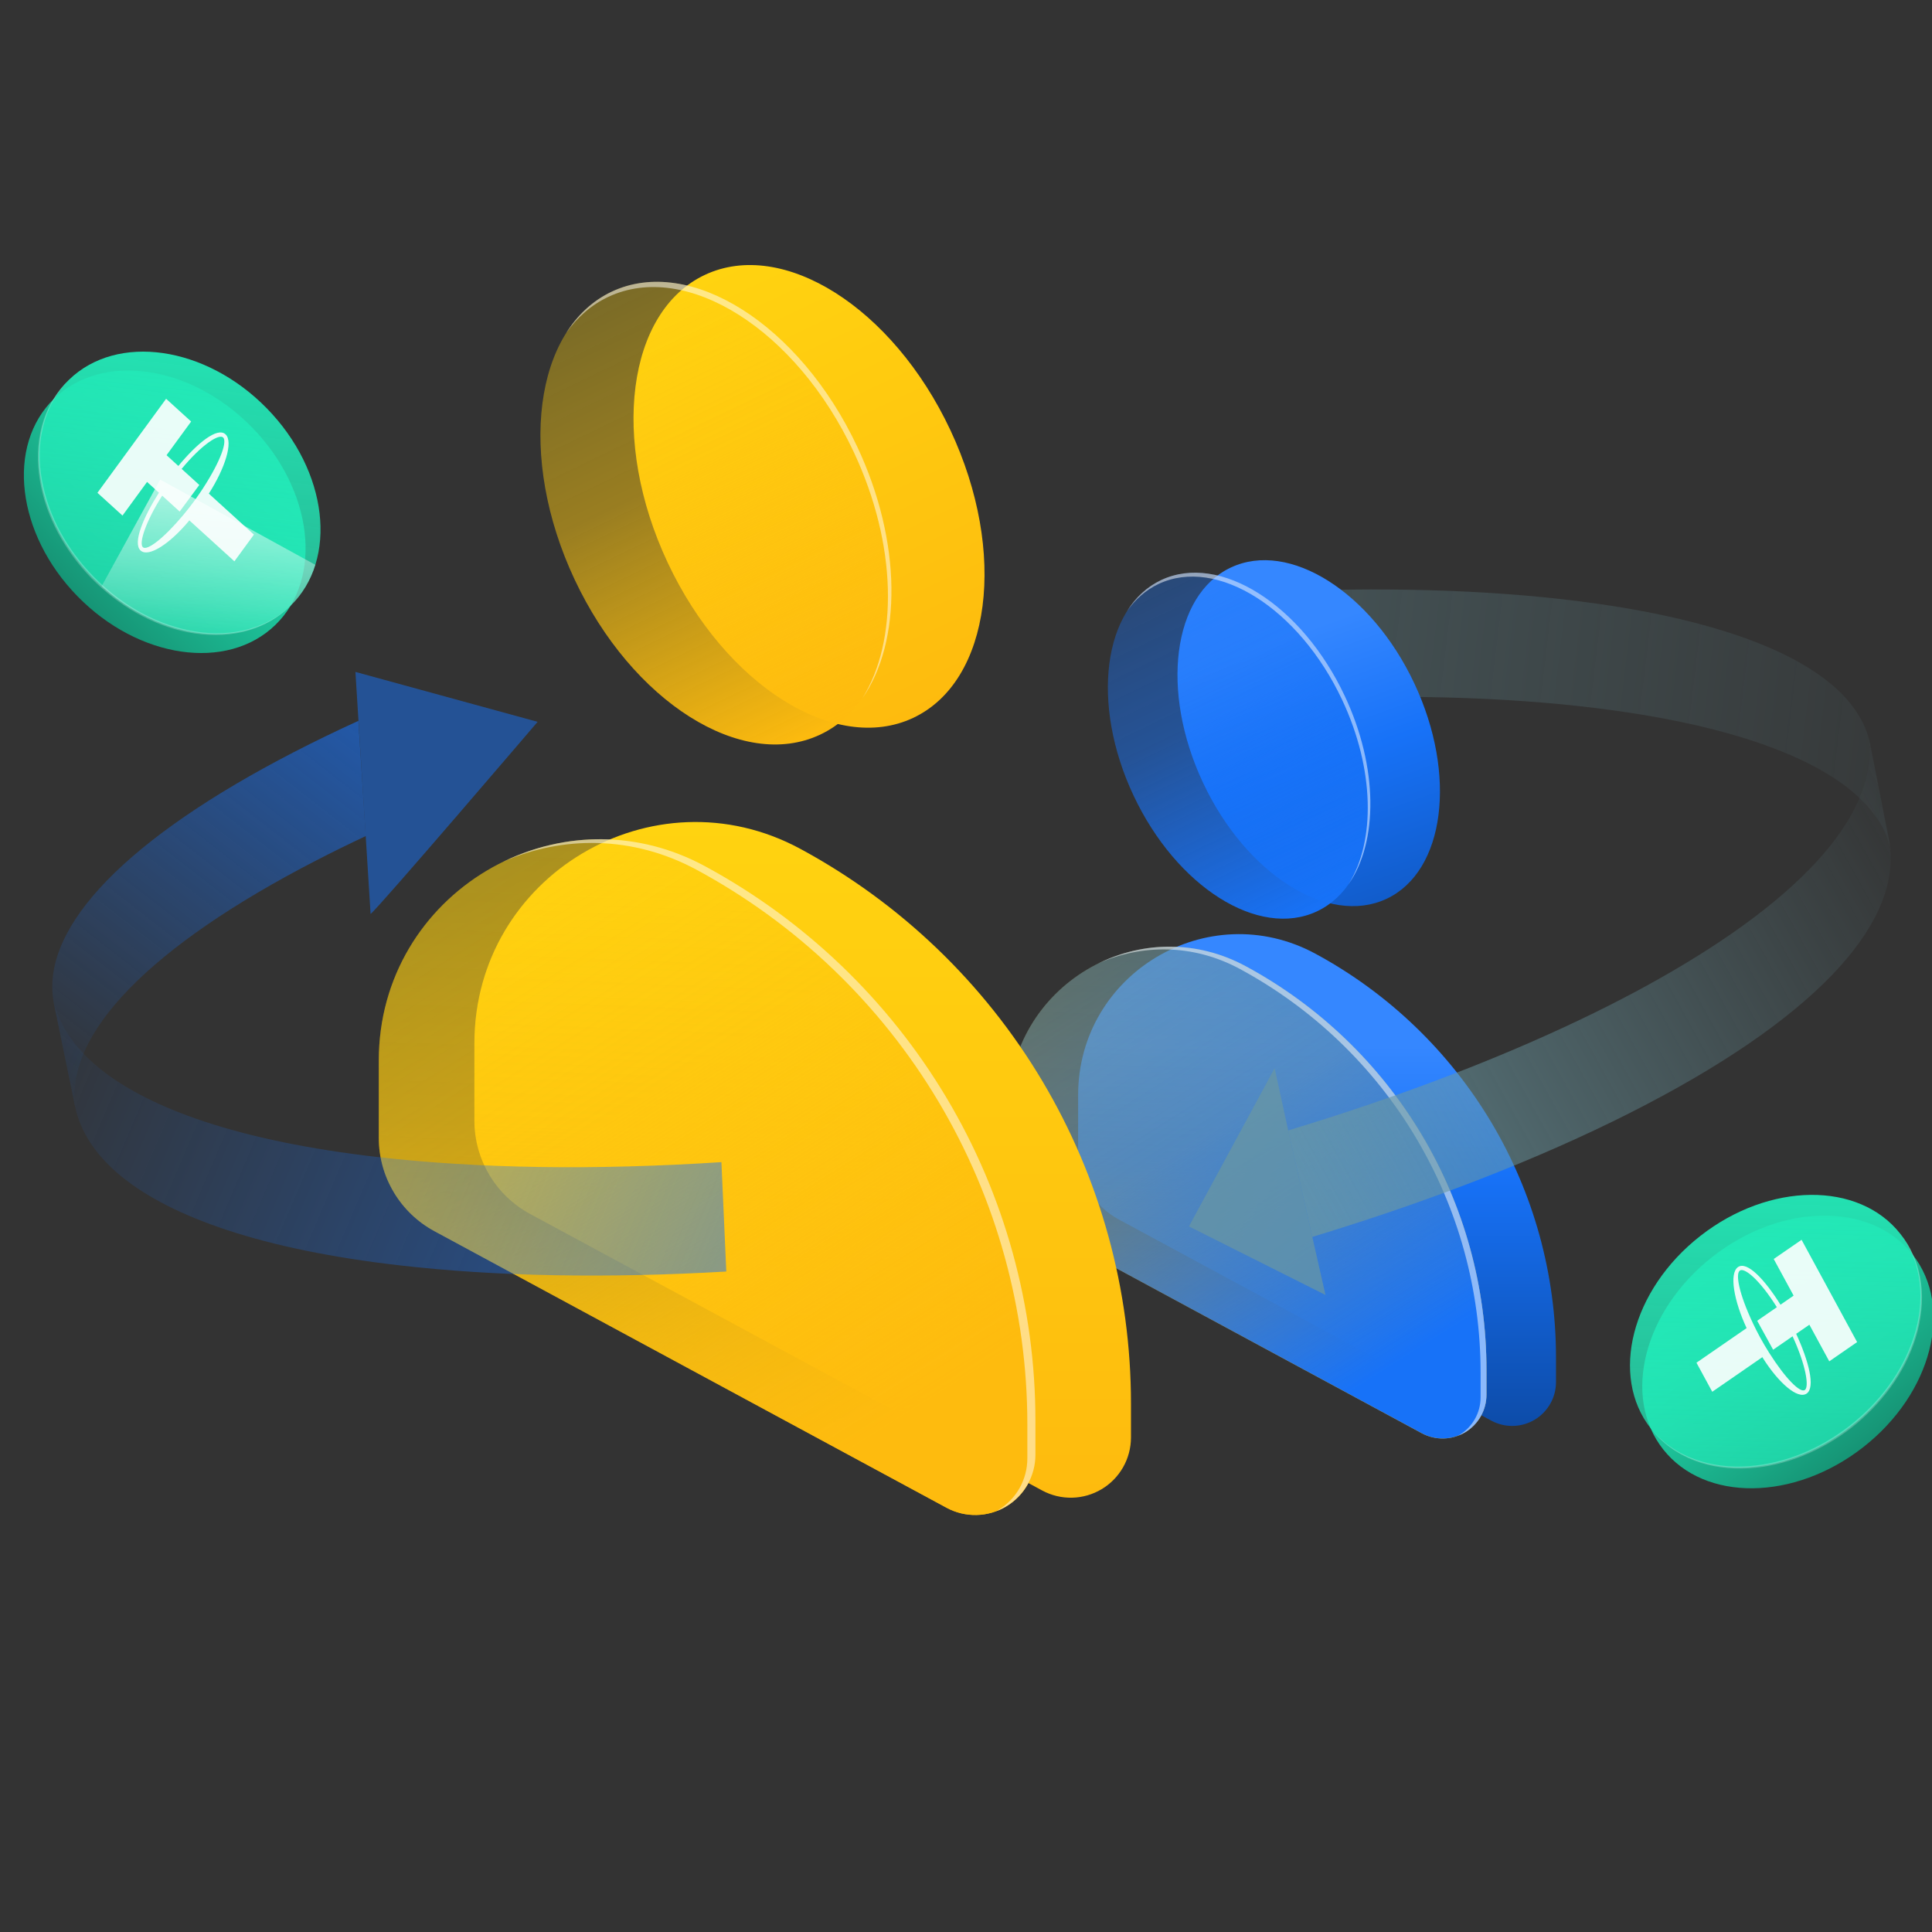
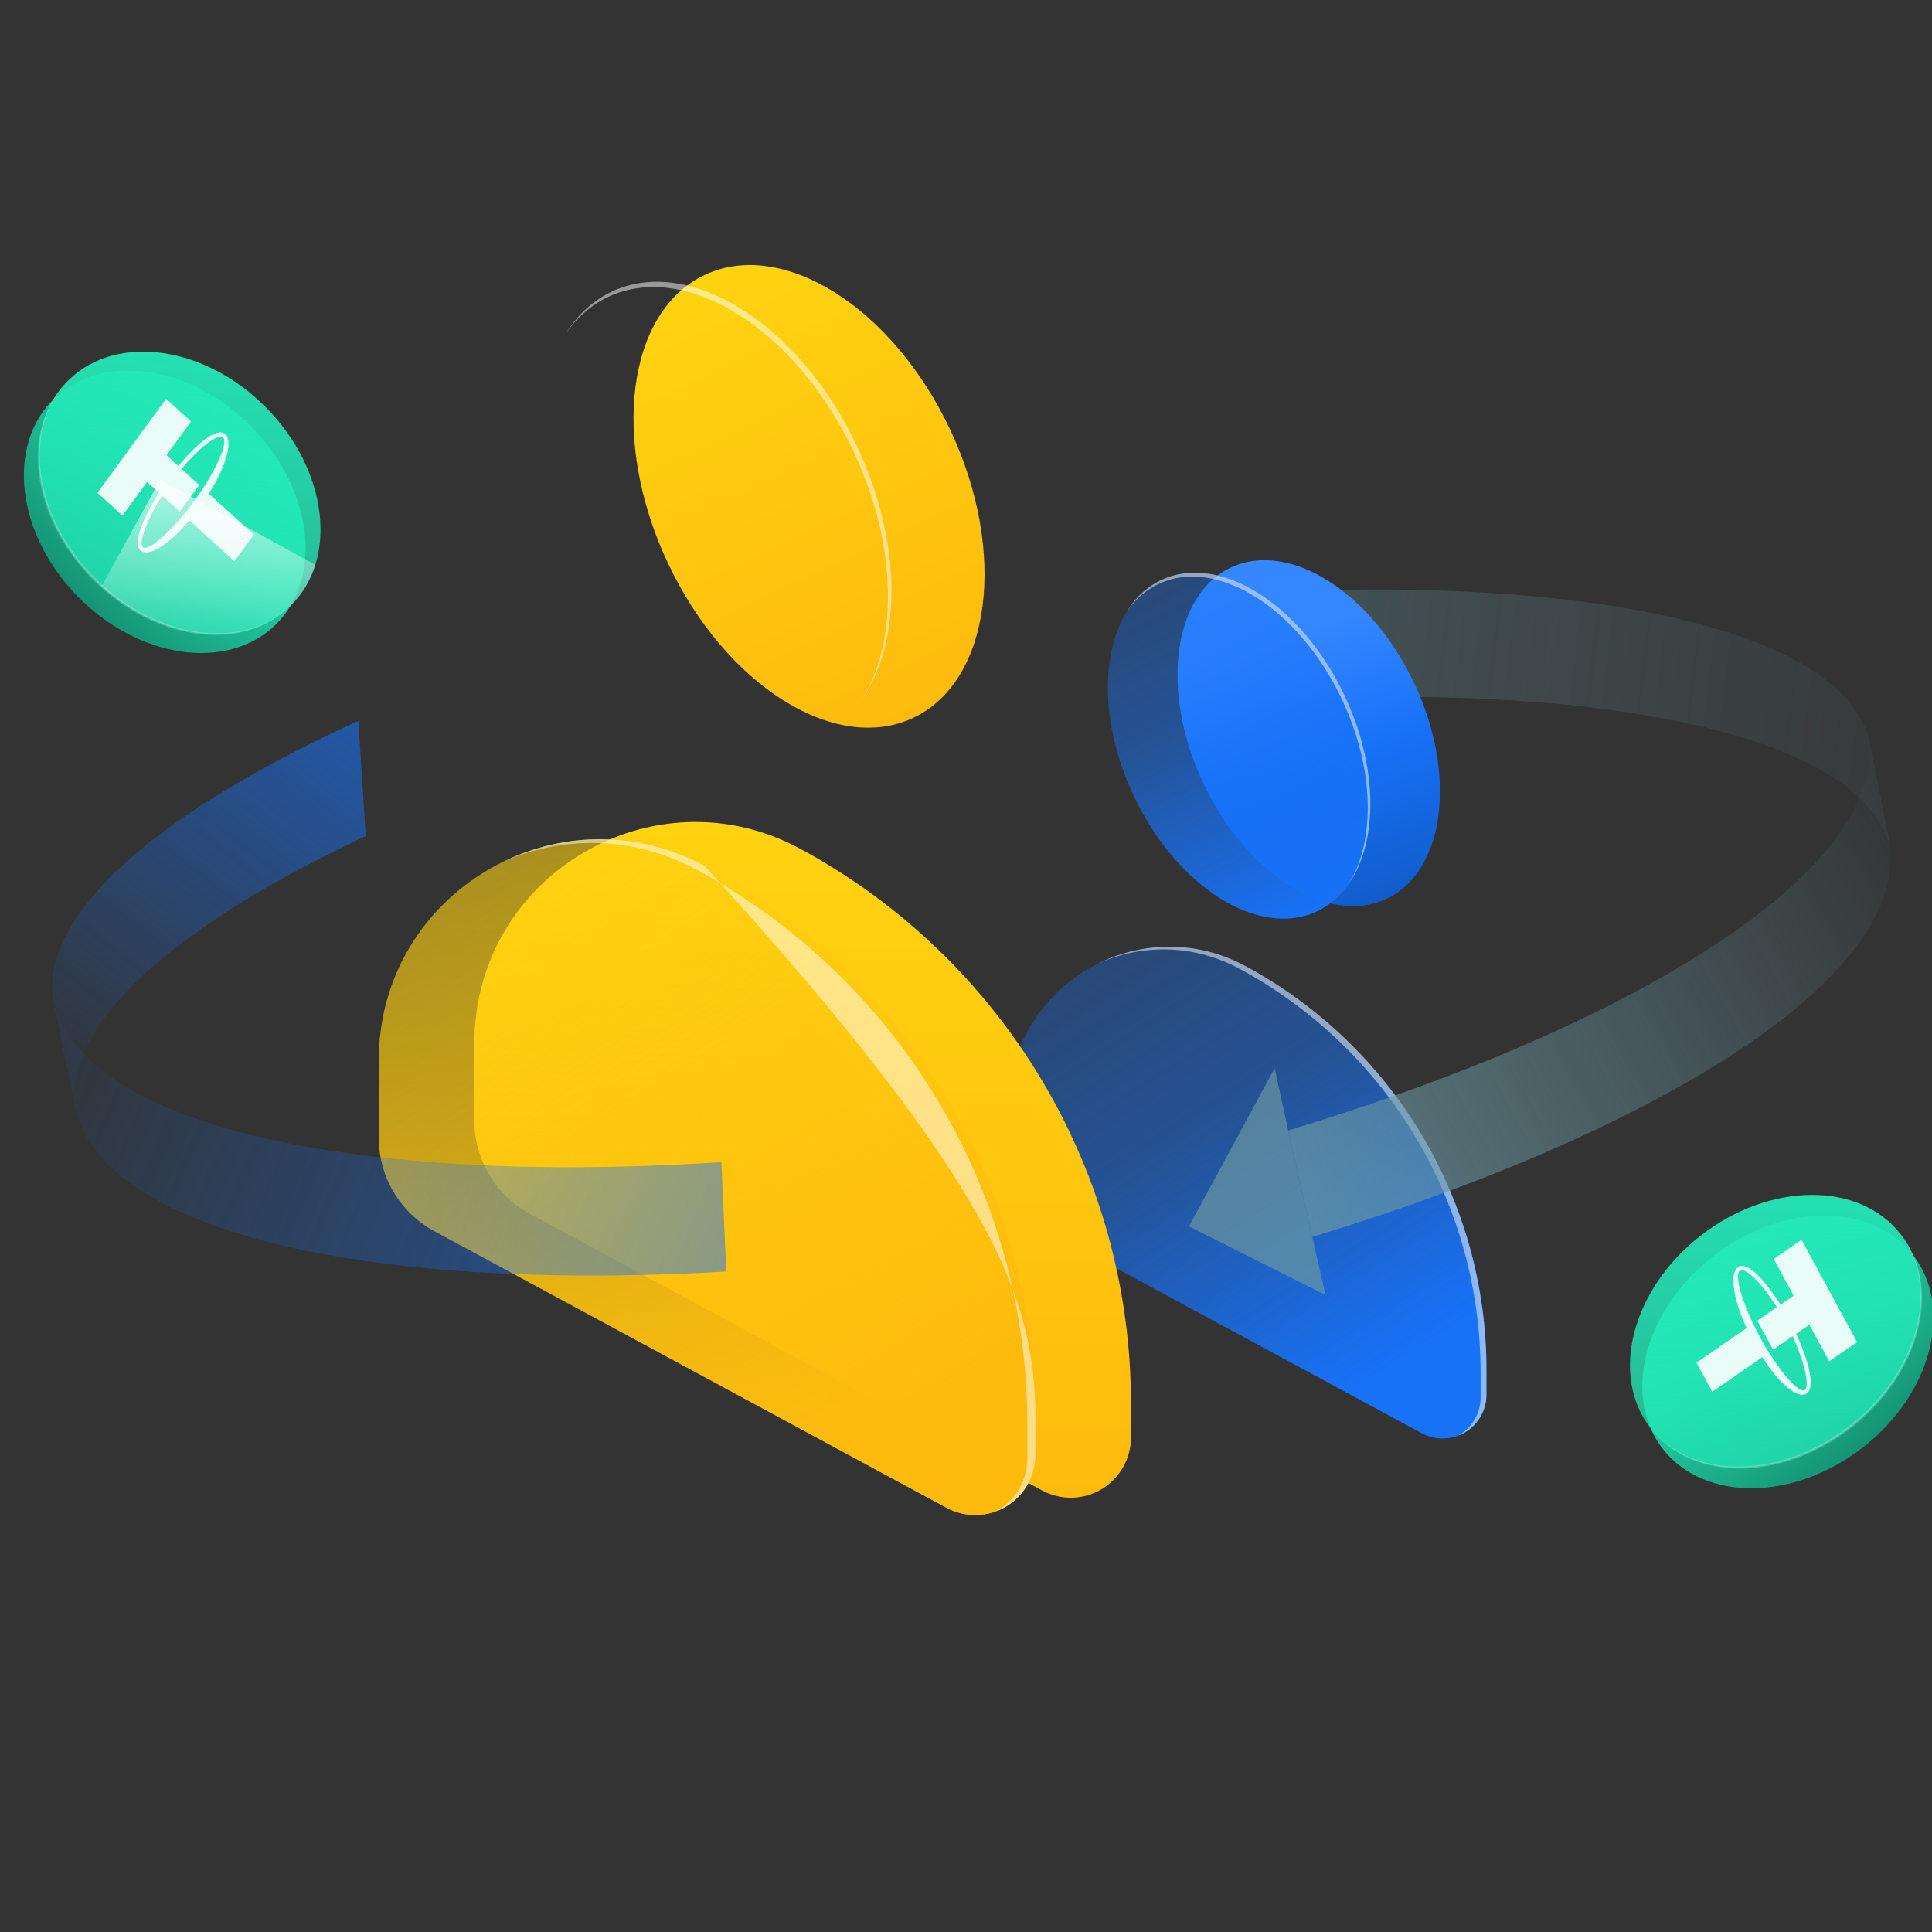
<svg xmlns="http://www.w3.org/2000/svg" width="92" height="92" viewBox="0 0 92 92" fill="none">
  <rect x="0" y="0" width="92" height="92" fill="#333333" stroke="none" />
  <g clip-path="url(#clip0_1703_110366)">
    <path fill-rule="evenodd" clip-rule="evenodd" d="M60.78 33.337C66.372 33.043 71.556 33.168 76.052 33.725C79.057 34.099 81.621 34.651 83.704 35.36C87.439 36.63 89.636 38.401 90.062 40.564L89.059 35.456C88.635 33.291 86.438 31.514 82.7 30.247C80.613 29.538 78.049 28.986 75.044 28.612C70.695 28.073 65.7 27.938 60.313 28.197L60.78 33.337Z" fill="url(#paint0_linear_1703_110366)" fill-opacity="0.5" />
    <path d="M66.027 42.801C68.805 41.495 69.398 36.905 67.351 32.548C65.304 28.192 61.392 25.719 58.613 27.024C55.834 28.33 55.242 32.92 57.289 37.277C59.336 41.633 63.248 44.107 66.027 42.801Z" fill="url(#paint1_linear_1703_110366)" />
-     <path d="M71.019 67.653L53.266 58.065C52.684 57.751 52.197 57.284 51.858 56.715C51.518 56.146 51.339 55.496 51.339 54.834V52.151C51.339 46.352 57.533 42.658 62.636 45.413C66.102 47.286 68.996 50.061 71.014 53.445C73.031 56.829 74.096 60.695 74.095 64.635V65.82C74.094 66.181 74 66.535 73.821 66.848C73.642 67.161 73.386 67.423 73.076 67.608C72.766 67.792 72.414 67.893 72.054 67.901C71.693 67.909 71.337 67.823 71.019 67.653Z" fill="url(#paint2_linear_1703_110366)" />
    <path d="M62.712 43.398C65.49 42.092 66.083 37.502 64.036 33.146C61.989 28.789 58.077 26.316 55.298 27.622C52.52 28.927 51.927 33.517 53.974 37.874C56.021 42.231 59.933 44.704 62.712 43.398Z" fill="url(#paint3_linear_1703_110366)" />
    <path fill-rule="evenodd" clip-rule="evenodd" d="M53.669 29.1C54.063 28.536 54.567 28.092 55.175 27.806C57.954 26.5 61.866 28.974 63.913 33.33C65.464 36.63 65.5 40.063 64.219 42.102C65.624 40.091 65.636 36.546 64.037 33.143C61.99 28.787 58.078 26.314 55.299 27.619C54.625 27.936 54.079 28.446 53.669 29.1Z" fill="white" fill-opacity="0.5" />
-     <path d="M67.706 68.25L49.953 58.663C49.37 58.348 48.883 57.881 48.544 57.312C48.205 56.743 48.026 56.094 48.026 55.431V52.748C48.026 46.949 54.22 43.255 59.322 46.01C62.788 47.882 65.683 50.657 67.701 54.04C69.719 57.423 70.784 61.288 70.784 65.228V66.414C70.784 66.775 70.69 67.13 70.511 67.444C70.333 67.758 70.076 68.021 69.766 68.206C69.456 68.391 69.103 68.492 68.742 68.5C68.38 68.507 68.023 68.421 67.706 68.25Z" fill="url(#paint4_linear_1703_110366)" />
    <path d="M67.706 68.25L49.953 58.663C49.37 58.348 48.883 57.881 48.544 57.312C48.205 56.743 48.026 56.094 48.026 55.431V52.748C48.026 46.949 54.22 43.255 59.322 46.01C62.788 47.882 65.683 50.657 67.701 54.04C69.719 57.423 70.784 61.288 70.784 65.228V66.414C70.784 66.775 70.69 67.13 70.511 67.444C70.333 67.758 70.076 68.021 69.766 68.206C69.456 68.391 69.103 68.492 68.742 68.5C68.38 68.507 68.023 68.421 67.706 68.25Z" fill="url(#paint5_linear_1703_110366)" />
    <path fill-rule="evenodd" clip-rule="evenodd" d="M69.436 68.365C69.453 68.356 69.469 68.346 69.486 68.336C69.796 68.151 70.053 67.889 70.231 67.575C70.41 67.261 70.504 66.906 70.504 66.545V65.358C70.504 61.419 69.439 57.553 67.421 54.17C65.403 50.787 62.508 48.013 59.042 46.141C56.807 44.934 54.363 44.964 52.322 45.867C54.417 44.839 56.984 44.748 59.322 46.01C62.788 47.882 65.683 50.657 67.701 54.04C69.719 57.423 70.784 61.288 70.784 65.228V66.414C70.784 66.775 70.69 67.13 70.512 67.444C70.333 67.758 70.076 68.021 69.766 68.206C69.66 68.269 69.55 68.322 69.436 68.365Z" fill="white" fill-opacity="0.5" />
    <path d="M43.482 34.186C47.198 32.439 47.991 26.301 45.253 20.475C42.515 14.649 37.284 11.342 33.568 13.088C29.852 14.834 29.059 20.972 31.797 26.798C34.535 32.624 39.767 35.932 43.482 34.186Z" fill="url(#paint6_linear_1703_110366)" />
    <path d="M49.63 70.977L25.238 57.805C24.437 57.372 23.769 56.731 23.303 55.95C22.837 55.168 22.59 54.275 22.59 53.365V49.678C22.59 41.712 31.101 36.635 38.111 40.421C42.873 42.994 46.85 46.807 49.622 51.456C52.394 56.105 53.857 61.418 53.856 66.83V68.459C53.854 68.955 53.725 69.441 53.479 69.872C53.234 70.302 52.881 70.662 52.456 70.915C52.03 71.169 51.546 71.308 51.051 71.319C50.556 71.329 50.066 71.212 49.63 70.977Z" fill="url(#paint7_linear_1703_110366)" />
-     <path d="M39.05 34.985C42.765 33.239 43.558 27.1 40.82 21.274C38.083 15.448 32.851 12.141 29.135 13.887C25.419 15.633 24.626 21.772 27.364 27.598C30.102 33.424 35.334 36.731 39.05 34.985Z" fill="url(#paint8_linear_1703_110366)" />
    <path fill-rule="evenodd" clip-rule="evenodd" d="M26.957 15.862C27.484 15.109 28.157 14.518 28.969 14.136C32.685 12.39 37.916 15.697 40.654 21.523C42.728 25.938 42.776 30.531 41.061 33.258C42.943 30.569 42.96 25.825 40.821 21.273C38.083 15.447 32.851 12.139 29.135 13.886C28.235 14.309 27.506 14.99 26.957 15.862Z" fill="white" fill-opacity="0.5" />
    <path d="M45.077 71.799L20.686 58.627C19.885 58.194 19.216 57.553 18.75 56.771C18.284 55.99 18.038 55.097 18.038 54.187V50.5C18.038 42.533 26.549 37.457 33.559 41.243C38.321 43.815 42.298 47.627 45.071 52.275C47.843 56.923 49.307 62.234 49.307 67.647V69.276C49.306 69.773 49.178 70.26 48.932 70.692C48.687 71.124 48.334 71.484 47.908 71.738C47.482 71.992 46.997 72.132 46.501 72.142C46.005 72.153 45.514 72.035 45.077 71.799Z" fill="url(#paint9_linear_1703_110366)" />
    <path d="M45.077 71.799L20.686 58.627C19.885 58.194 19.216 57.553 18.75 56.771C18.284 55.99 18.038 55.097 18.038 54.187V50.5C18.038 42.533 26.549 37.457 33.559 41.243C38.321 43.815 42.298 47.627 45.071 52.275C47.843 56.923 49.307 62.234 49.307 67.647V69.276C49.306 69.773 49.178 70.26 48.932 70.692C48.687 71.124 48.334 71.484 47.908 71.738C47.482 71.992 46.997 72.132 46.501 72.142C46.005 72.153 45.514 72.035 45.077 71.799Z" fill="url(#paint10_linear_1703_110366)" />
-     <path fill-rule="evenodd" clip-rule="evenodd" d="M47.445 71.959C47.471 71.944 47.497 71.929 47.523 71.914C47.949 71.66 48.302 71.299 48.547 70.868C48.792 70.436 48.921 69.949 48.921 69.452V67.822C48.921 62.41 47.458 57.099 44.685 52.451C41.913 47.803 37.935 43.99 33.173 41.419C30.116 39.768 26.774 39.802 23.977 41.027C26.849 39.631 30.36 39.514 33.559 41.241C38.321 43.813 42.298 47.625 45.071 52.273C47.843 56.921 49.306 62.232 49.306 67.644V69.275C49.306 69.771 49.177 70.259 48.932 70.69C48.687 71.121 48.334 71.482 47.908 71.736C47.76 71.824 47.605 71.899 47.445 71.959Z" fill="white" fill-opacity="0.5" />
+     <path fill-rule="evenodd" clip-rule="evenodd" d="M47.445 71.959C47.471 71.944 47.497 71.929 47.523 71.914C47.949 71.66 48.302 71.299 48.547 70.868C48.792 70.436 48.921 69.949 48.921 69.452V67.822C48.921 62.41 47.458 57.099 44.685 52.451C41.913 47.803 37.935 43.99 33.173 41.419C30.116 39.768 26.774 39.802 23.977 41.027C26.849 39.631 30.36 39.514 33.559 41.241C47.843 56.921 49.306 62.232 49.306 67.644V69.275C49.306 69.771 49.177 70.259 48.932 70.69C48.687 71.121 48.334 71.482 47.908 71.736C47.76 71.824 47.605 71.899 47.445 71.959Z" fill="white" fill-opacity="0.5" />
    <path fill-rule="evenodd" clip-rule="evenodd" d="M3.625 52.956L2.572 47.819C2.556 47.746 2.545 47.674 2.534 47.602C2.012 44.082 6.084 39.896 14 35.812C14.979 35.307 16.002 34.811 17.065 34.326L17.416 39.813C16.605 40.194 15.818 40.58 15.058 40.973C7.142 45.056 3.07 49.242 3.591 52.762C3.602 52.827 3.612 52.891 3.625 52.956ZM3.63 52.979C3.628 52.971 3.626 52.963 3.625 52.956L3.63 52.979Z" fill="url(#paint11_linear_1703_110366)" />
-     <path opacity="0.5" d="M16.925 31.996L17.647 43.521C18.027 43.239 25.6 34.373 25.6 34.373L16.925 31.996Z" fill="#1772F8" />
    <path fill-rule="evenodd" clip-rule="evenodd" d="M34.586 60.549C28.899 60.879 23.615 60.786 19.008 60.253C15.808 59.884 13.056 59.317 10.804 58.571C6.579 57.175 4.079 55.161 3.566 52.657L2.508 47.497C3.021 50.001 5.522 52.014 9.746 53.411C12.002 54.157 14.75 54.724 17.95 55.093C22.779 55.651 28.353 55.728 34.353 55.34L34.586 60.549Z" fill="url(#paint12_linear_1703_110366)" />
    <path opacity="0.7" d="M62.494 58.916L63.119 61.666L56.617 58.401L60.697 50.866L61.334 53.785" fill="#6A98A2" />
    <path fill-rule="evenodd" clip-rule="evenodd" d="M62.492 58.9C68.151 57.18 73.29 55.182 77.617 52.996L77.621 52.993C86.148 48.684 90.538 44.145 89.99 40.203C89.979 40.117 89.965 40.032 89.947 39.947L88.96 34.916C88.954 34.888 88.949 34.861 88.943 34.834L88.96 34.916C88.97 34.974 88.98 35.032 88.99 35.09C89.484 38.651 85.952 42.695 78.977 46.623C78.233 47.043 77.446 47.463 76.62 47.88C72.913 49.752 68.612 51.486 63.898 53.025C63.328 53.216 62.753 53.394 62.171 53.575L62.029 53.619C61.801 53.69 61.573 53.76 61.344 53.83L62.492 58.9Z" fill="url(#paint13_linear_1703_110366)" />
    <path d="M91.074 59.738C93.052 62.246 91.997 66.357 88.718 68.919C85.439 71.481 81.178 71.527 79.2 69.019C77.223 66.511 78.278 62.401 81.557 59.838C84.835 57.275 89.097 57.23 91.074 59.738Z" fill="url(#paint14_linear_1703_110366)" />
    <path d="M90.49 58.751C92.467 61.258 91.413 65.369 88.134 67.932C84.854 70.494 80.593 70.539 78.616 68.032C76.638 65.524 77.693 61.413 80.972 58.851C84.251 56.288 88.512 56.243 90.49 58.751Z" fill="url(#paint15_linear_1703_110366)" />
    <g opacity="0.24">
      <path d="M90.49 58.751C91.035 59.416 91.369 60.247 91.481 61.107C91.593 61.97 91.485 62.861 91.225 63.702C91.096 64.123 90.928 64.534 90.725 64.929C90.524 65.324 90.291 65.704 90.028 66.064C89.505 66.785 88.875 67.428 88.174 67.983C87.467 68.529 86.689 68.985 85.861 69.32C85.448 69.488 85.022 69.624 84.588 69.725C84.155 69.827 83.714 69.893 83.273 69.918C82.389 69.969 81.496 69.862 80.68 69.549C79.866 69.236 79.135 68.717 78.615 68.031C78.888 68.363 79.206 68.656 79.559 68.901C79.912 69.147 80.299 69.343 80.704 69.488C81.515 69.785 82.398 69.879 83.269 69.817C84.139 69.752 85.003 69.545 85.817 69.21C86.633 68.876 87.398 68.422 88.093 67.88C88.786 67.337 89.41 66.704 89.93 65.996C90.451 65.289 90.858 64.502 91.128 63.675C91.395 62.848 91.513 61.971 91.415 61.116C91.37 60.689 91.27 60.268 91.114 59.868C90.96 59.471 90.75 59.094 90.49 58.751Z" fill="white" />
    </g>
    <g opacity="0.9">
      <path d="M83.813 63.683C83.692 63.459 83.582 63.243 83.483 63.034C82.805 61.602 82.631 60.654 82.853 60.501C83.072 60.349 83.802 60.951 84.612 62.247L83.676 62.894L84.435 64.273L85.361 63.633C85.993 65.005 86.161 66.041 85.944 66.191C85.728 66.34 85.039 65.673 84.243 64.414C84.101 64.189 83.957 63.948 83.813 63.683ZM88.434 63.909L85.789 59.038L84.463 59.952L85.41 61.696L84.788 62.127L84.785 62.129C84.043 60.94 83.198 60.037 82.763 60.336C82.329 60.636 82.572 61.955 83.172 63.243L80.784 64.891L81.536 66.275L83.923 64.626C83.934 64.644 83.944 64.663 83.954 64.68C84.688 65.842 85.604 66.654 86.032 66.359C86.46 66.063 86.118 64.782 85.532 63.515L86.161 63.082L87.108 64.825L88.434 63.909Z" fill="white" />
    </g>
    <path d="M2.578 18.982C0.284 21.204 0.782 25.419 3.692 28.395C6.601 31.371 10.818 31.982 13.111 29.76C15.405 27.538 14.906 23.324 11.998 20.348C9.089 17.371 4.872 16.759 2.578 18.982Z" fill="url(#paint16_linear_1703_110366)" />
    <path d="M3.288 18.081C0.995 20.303 1.493 24.518 4.402 27.494C7.311 30.47 11.529 31.081 13.822 28.859C16.116 26.637 15.617 22.422 12.708 19.447C9.799 16.471 5.582 15.859 3.288 18.081Z" fill="url(#paint17_linear_1703_110366)" />
    <g opacity="0.24">
      <path d="M3.288 18.082C2.66 18.669 2.218 19.447 1.993 20.285C1.767 21.126 1.756 22.023 1.901 22.891C1.973 23.325 2.085 23.755 2.233 24.173C2.38 24.592 2.561 25 2.773 25.391C3.196 26.175 3.734 26.897 4.355 27.54C4.983 28.175 5.694 28.731 6.47 29.173C6.857 29.394 7.261 29.585 7.677 29.744C8.093 29.902 8.521 30.026 8.956 30.11C9.825 30.277 10.724 30.29 11.575 30.089C12.423 29.887 13.216 29.47 13.823 28.859C13.508 29.152 13.154 29.4 12.772 29.596C12.389 29.793 11.98 29.935 11.559 30.026C10.716 30.211 9.828 30.187 8.973 30.011C8.119 29.83 7.29 29.51 6.528 29.069C5.764 28.63 5.066 28.078 4.45 27.449C3.835 26.818 3.301 26.108 2.879 25.337C2.458 24.567 2.158 23.733 2.001 22.877C1.846 22.022 1.846 21.137 2.057 20.302C2.158 19.886 2.313 19.481 2.521 19.106C2.727 18.733 2.985 18.387 3.288 18.082Z" fill="white" />
    </g>
    <g opacity="0.9">
      <path d="M9.25 23.857C9.399 23.651 9.537 23.452 9.663 23.258C10.526 21.929 10.824 21.012 10.624 20.831C10.428 20.652 9.624 21.151 8.649 22.328L9.491 23.093L8.555 24.36L7.723 23.602C6.913 24.878 6.609 25.882 6.804 26.059C6.998 26.236 7.77 25.666 8.727 24.524C8.897 24.32 9.072 24.1 9.25 23.857ZM4.64 23.466L7.91 18.99L9.102 20.073L7.931 21.675L8.49 22.185L8.493 22.188C9.387 21.108 10.345 20.325 10.736 20.679C11.126 21.034 10.71 22.31 9.944 23.506L12.091 25.457L11.162 26.729L9.015 24.778C9.002 24.794 8.99 24.811 8.978 24.826C8.096 25.881 7.079 26.563 6.694 26.214C6.31 25.864 6.819 24.64 7.568 23.462L7.003 22.949L5.833 24.551L4.64 23.466Z" fill="white" />
    </g>
    <path fill-rule="evenodd" clip-rule="evenodd" d="M15.016 26.897L7.628 22.838L4.84 27.915C7.721 30.523 11.641 30.972 13.822 28.859C14.389 28.31 14.785 27.64 15.016 26.897Z" fill="url(#paint18_linear_1703_110366)" />
  </g>
  <defs>
    <linearGradient id="paint0_linear_1703_110366" x1="37.224" y1="34.317" x2="97.581" y2="41.547" gradientUnits="userSpaceOnUse">
      <stop stop-color="#6A98A2" />
      <stop offset="1" stop-color="#6A98A2" stop-opacity="0" />
    </linearGradient>
    <linearGradient id="paint1_linear_1703_110366" x1="60.311" y1="30.637" x2="66.602" y2="48.285" gradientUnits="userSpaceOnUse">
      <stop stop-color="#3587FF" />
      <stop offset="0.335" stop-color="#1772F8" />
      <stop offset="1" stop-color="#0D4CA9" />
    </linearGradient>
    <linearGradient id="paint2_linear_1703_110366" x1="62.717" y1="49.846" x2="62.717" y2="67.902" gradientUnits="userSpaceOnUse">
      <stop stop-color="#3587FF" />
      <stop offset="0.335" stop-color="#1772F8" />
      <stop offset="1" stop-color="#0D4CA9" />
    </linearGradient>
    <linearGradient id="paint3_linear_1703_110366" x1="55.298" y1="27.622" x2="62.9" y2="43.377" gradientUnits="userSpaceOnUse">
      <stop stop-color="#1772F8" stop-opacity="0.35" />
      <stop offset="0.393" stop-color="#1772F8" stop-opacity="0.5" />
      <stop offset="1" stop-color="#1772F8" />
    </linearGradient>
    <linearGradient id="paint4_linear_1703_110366" x1="59.405" y1="45.08" x2="58.35" y2="70.777" gradientUnits="userSpaceOnUse">
      <stop stop-color="#FFD310" stop-opacity="0.35" />
      <stop offset="0.393" stop-color="#FEC70F" stop-opacity="0.5" />
      <stop offset="1" stop-color="#FEBB0E" />
    </linearGradient>
    <linearGradient id="paint5_linear_1703_110366" x1="52.319" y1="46.268" x2="64.744" y2="66.021" gradientUnits="userSpaceOnUse">
      <stop stop-color="#1772F8" stop-opacity="0.35" />
      <stop offset="0.393" stop-color="#1772F8" stop-opacity="0.5" />
      <stop offset="1" stop-color="#1772F8" />
    </linearGradient>
    <linearGradient id="paint6_linear_1703_110366" x1="33.568" y1="13.088" x2="43.482" y2="34.186" gradientUnits="userSpaceOnUse">
      <stop stop-color="#FFD310" />
      <stop offset="1" stop-color="#FEBB0E" />
    </linearGradient>
    <linearGradient id="paint7_linear_1703_110366" x1="38.223" y1="39.143" x2="38.223" y2="71.319" gradientUnits="userSpaceOnUse">
      <stop stop-color="#FFD310" />
      <stop offset="1" stop-color="#FEBB0E" />
    </linearGradient>
    <linearGradient id="paint8_linear_1703_110366" x1="29.135" y1="13.887" x2="39.3" y2="34.957" gradientUnits="userSpaceOnUse">
      <stop stop-color="#FFD310" stop-opacity="0.35" />
      <stop offset="0.393" stop-color="#FEC70F" stop-opacity="0.5" />
      <stop offset="1" stop-color="#FEBB0E" />
    </linearGradient>
    <linearGradient id="paint9_linear_1703_110366" x1="33.672" y1="39.964" x2="32.223" y2="75.272" gradientUnits="userSpaceOnUse">
      <stop stop-color="#FFD310" stop-opacity="0.35" />
      <stop offset="0.393" stop-color="#FEC70F" stop-opacity="0.5" />
      <stop offset="1" stop-color="#FEBB0E" />
    </linearGradient>
    <linearGradient id="paint10_linear_1703_110366" x1="23.937" y1="41.597" x2="41.009" y2="68.737" gradientUnits="userSpaceOnUse">
      <stop stop-color="#FFD310" stop-opacity="0.35" />
      <stop offset="0.393" stop-color="#FEC70F" stop-opacity="0.5" />
      <stop offset="1" stop-color="#FEBB0E" />
    </linearGradient>
    <linearGradient id="paint11_linear_1703_110366" x1="2.489" y1="52.334" x2="26.532" y2="21.421" gradientUnits="userSpaceOnUse">
      <stop stop-color="#1772F8" stop-opacity="0" />
      <stop offset="1" stop-color="#1772F8" />
    </linearGradient>
    <linearGradient id="paint12_linear_1703_110366" x1="0.426" y1="47.497" x2="66.774" y2="75.724" gradientUnits="userSpaceOnUse">
      <stop stop-color="#1772F8" stop-opacity="0" />
      <stop offset="1" stop-color="#1772F8" />
    </linearGradient>
    <linearGradient id="paint13_linear_1703_110366" x1="91.4" y1="38.408" x2="49.493" y2="61.672" gradientUnits="userSpaceOnUse">
      <stop stop-color="#6A98A2" stop-opacity="0" />
      <stop offset="1" stop-color="#6A98A2" />
    </linearGradient>
    <linearGradient id="paint14_linear_1703_110366" x1="88.718" y1="68.919" x2="81.596" y2="59.807" gradientUnits="userSpaceOnUse">
      <stop stop-color="#169475" />
      <stop offset="0.188" stop-color="#19A683" />
      <stop offset="0.73" stop-color="#20D6A9" />
      <stop offset="1" stop-color="#23E8B7" />
    </linearGradient>
    <linearGradient id="paint15_linear_1703_110366" x1="85.044" y1="54.855" x2="84.344" y2="82.472" gradientUnits="userSpaceOnUse">
      <stop stop-color="#23E8B7" />
      <stop offset="0.644" stop-color="#23E8B7" stop-opacity="0.65" />
      <stop offset="0.736" stop-color="#23E8B7" stop-opacity="0.6" />
    </linearGradient>
    <linearGradient id="paint16_linear_1703_110366" x1="3.692" y1="28.394" x2="11.963" y2="20.311" gradientUnits="userSpaceOnUse">
      <stop stop-color="#169475" />
      <stop offset="0.188" stop-color="#19A683" />
      <stop offset="0.73" stop-color="#20D6A9" />
      <stop offset="1" stop-color="#23E8B7" />
    </linearGradient>
    <linearGradient id="paint17_linear_1703_110366" x1="9.204" y1="14.945" x2="6.223" y2="42.409" gradientUnits="userSpaceOnUse">
      <stop stop-color="#23E8B7" />
      <stop offset="0.644" stop-color="#23E8B7" stop-opacity="0.65" />
      <stop offset="0.736" stop-color="#23E8B7" stop-opacity="0.6" />
    </linearGradient>
    <linearGradient id="paint18_linear_1703_110366" x1="9.556" y1="18.615" x2="8.817" y2="30.862" gradientUnits="userSpaceOnUse">
      <stop stop-color="white" />
      <stop offset="1" stop-color="white" stop-opacity="0" />
    </linearGradient>
    <clipPath id="clip0_1703_110366">
      <rect width="92" height="92" fill="white" />
    </clipPath>
  </defs>
</svg>